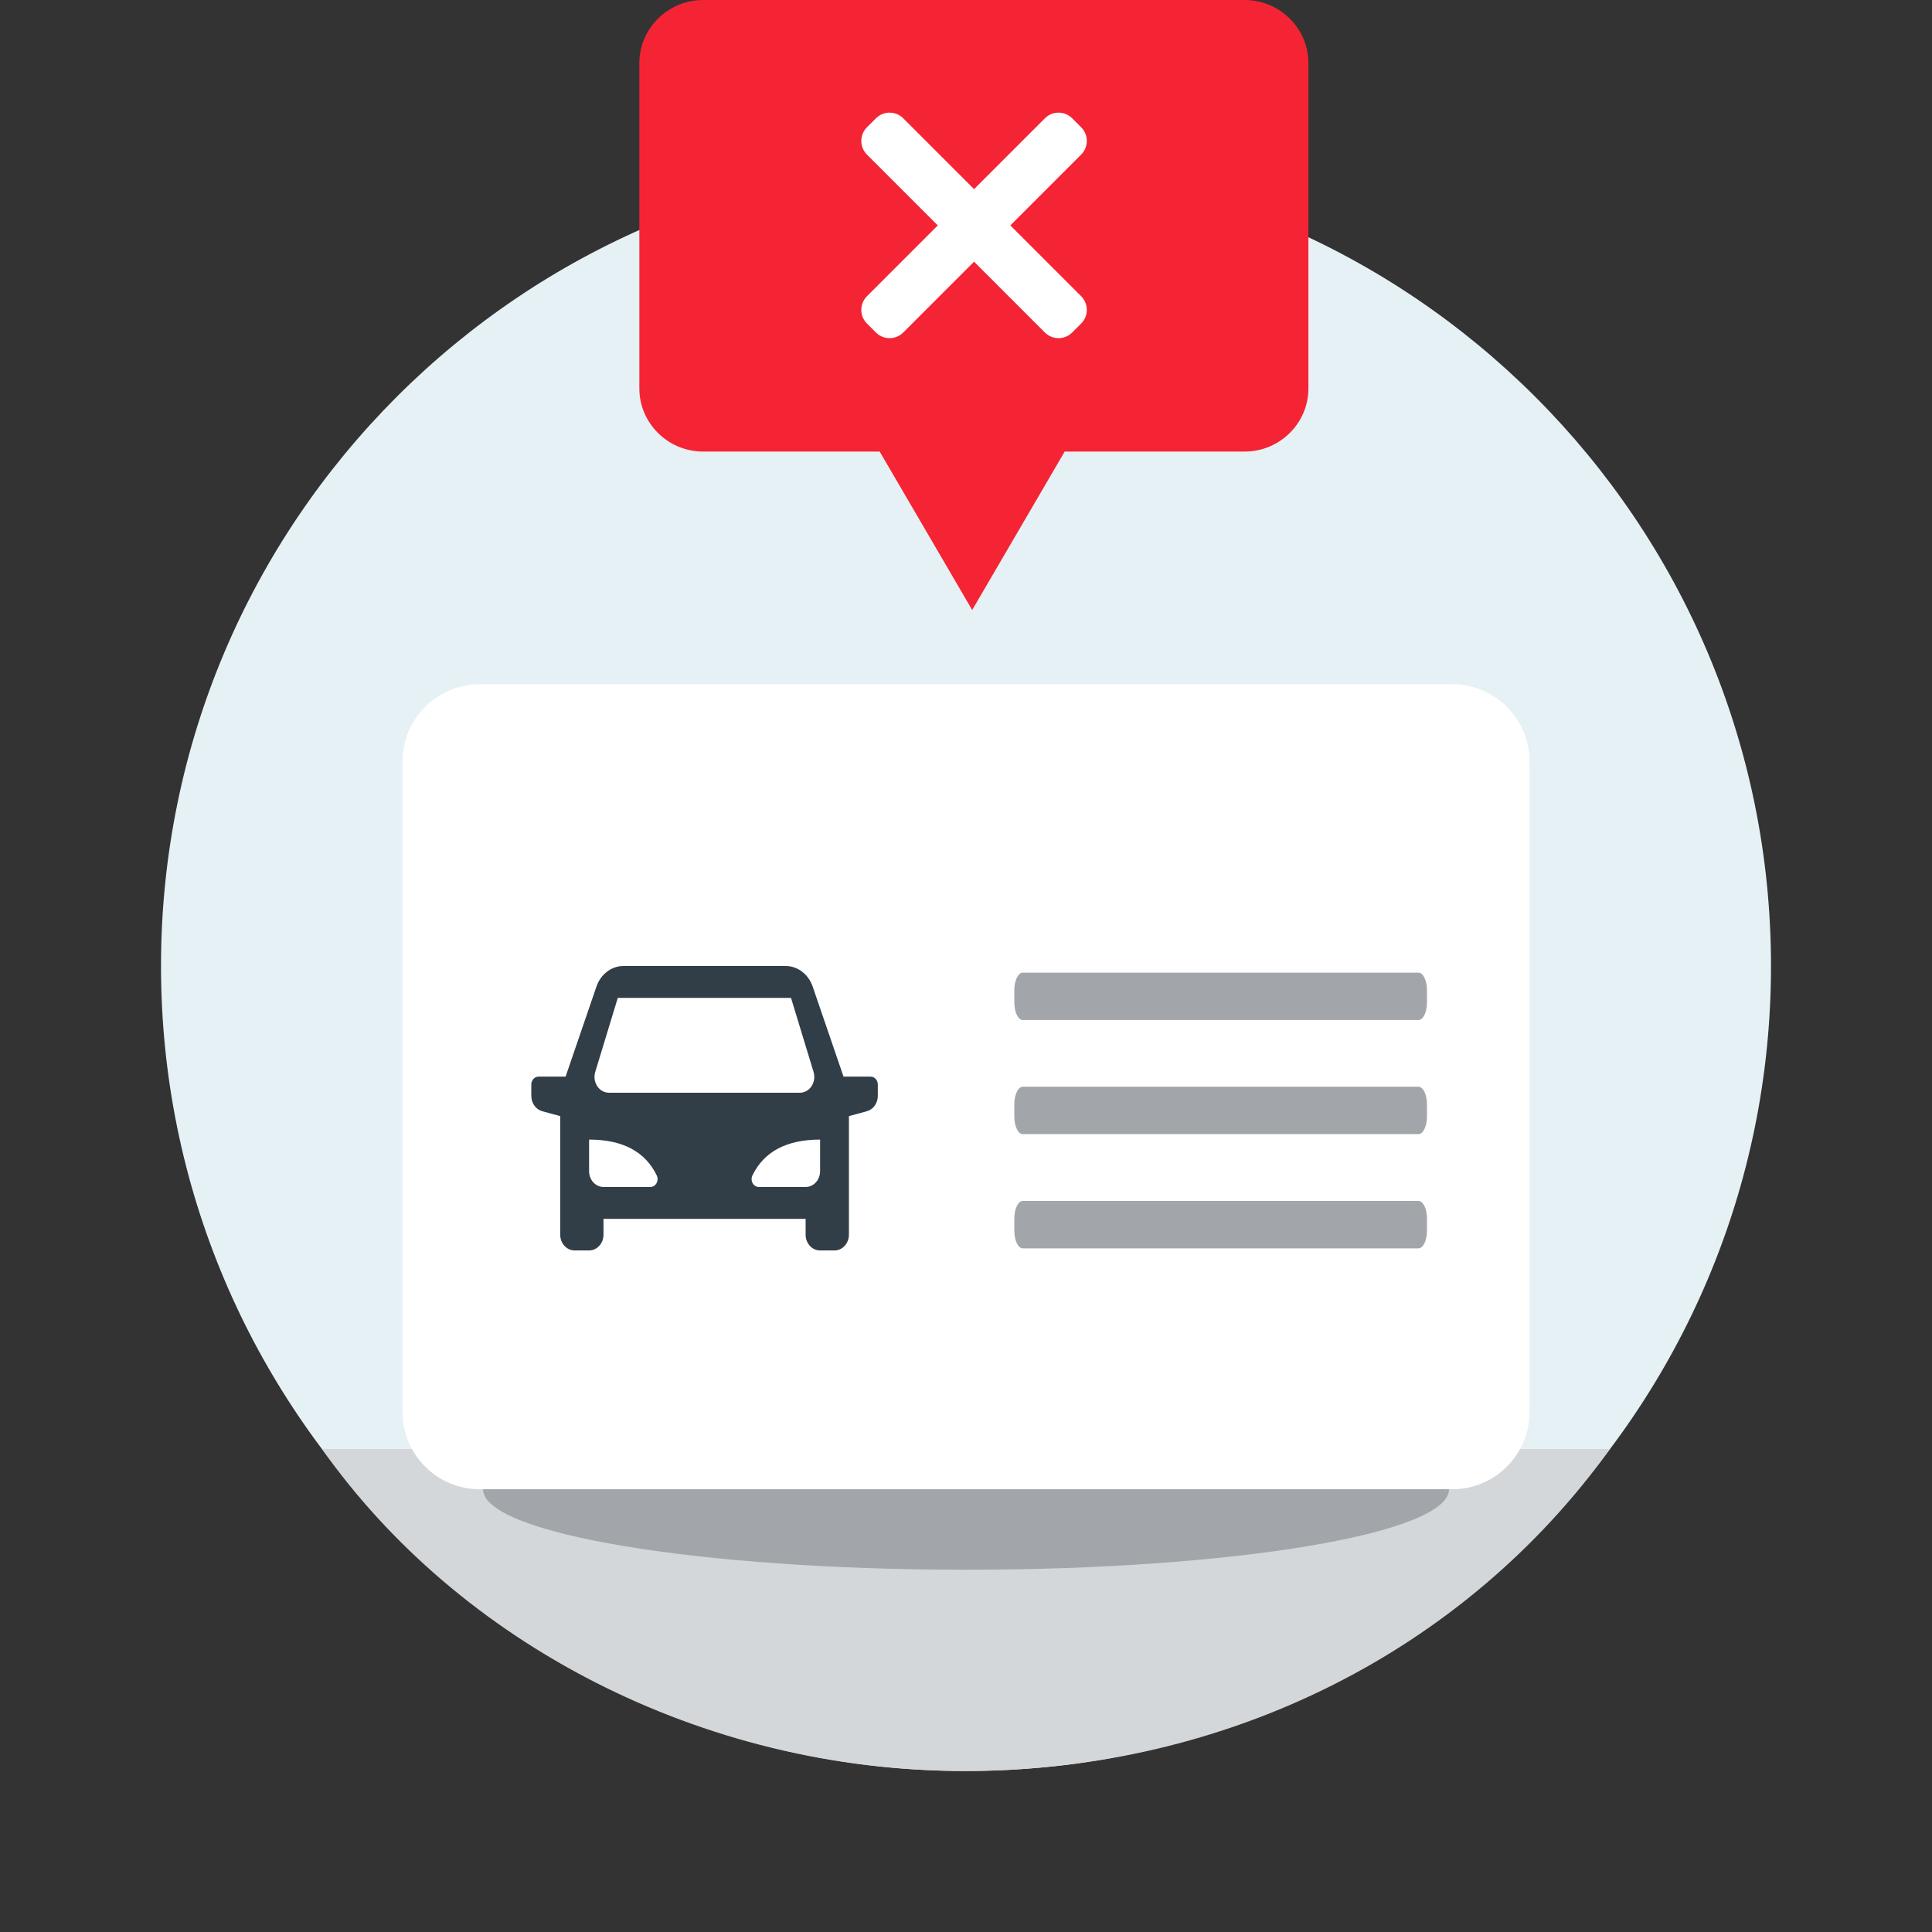
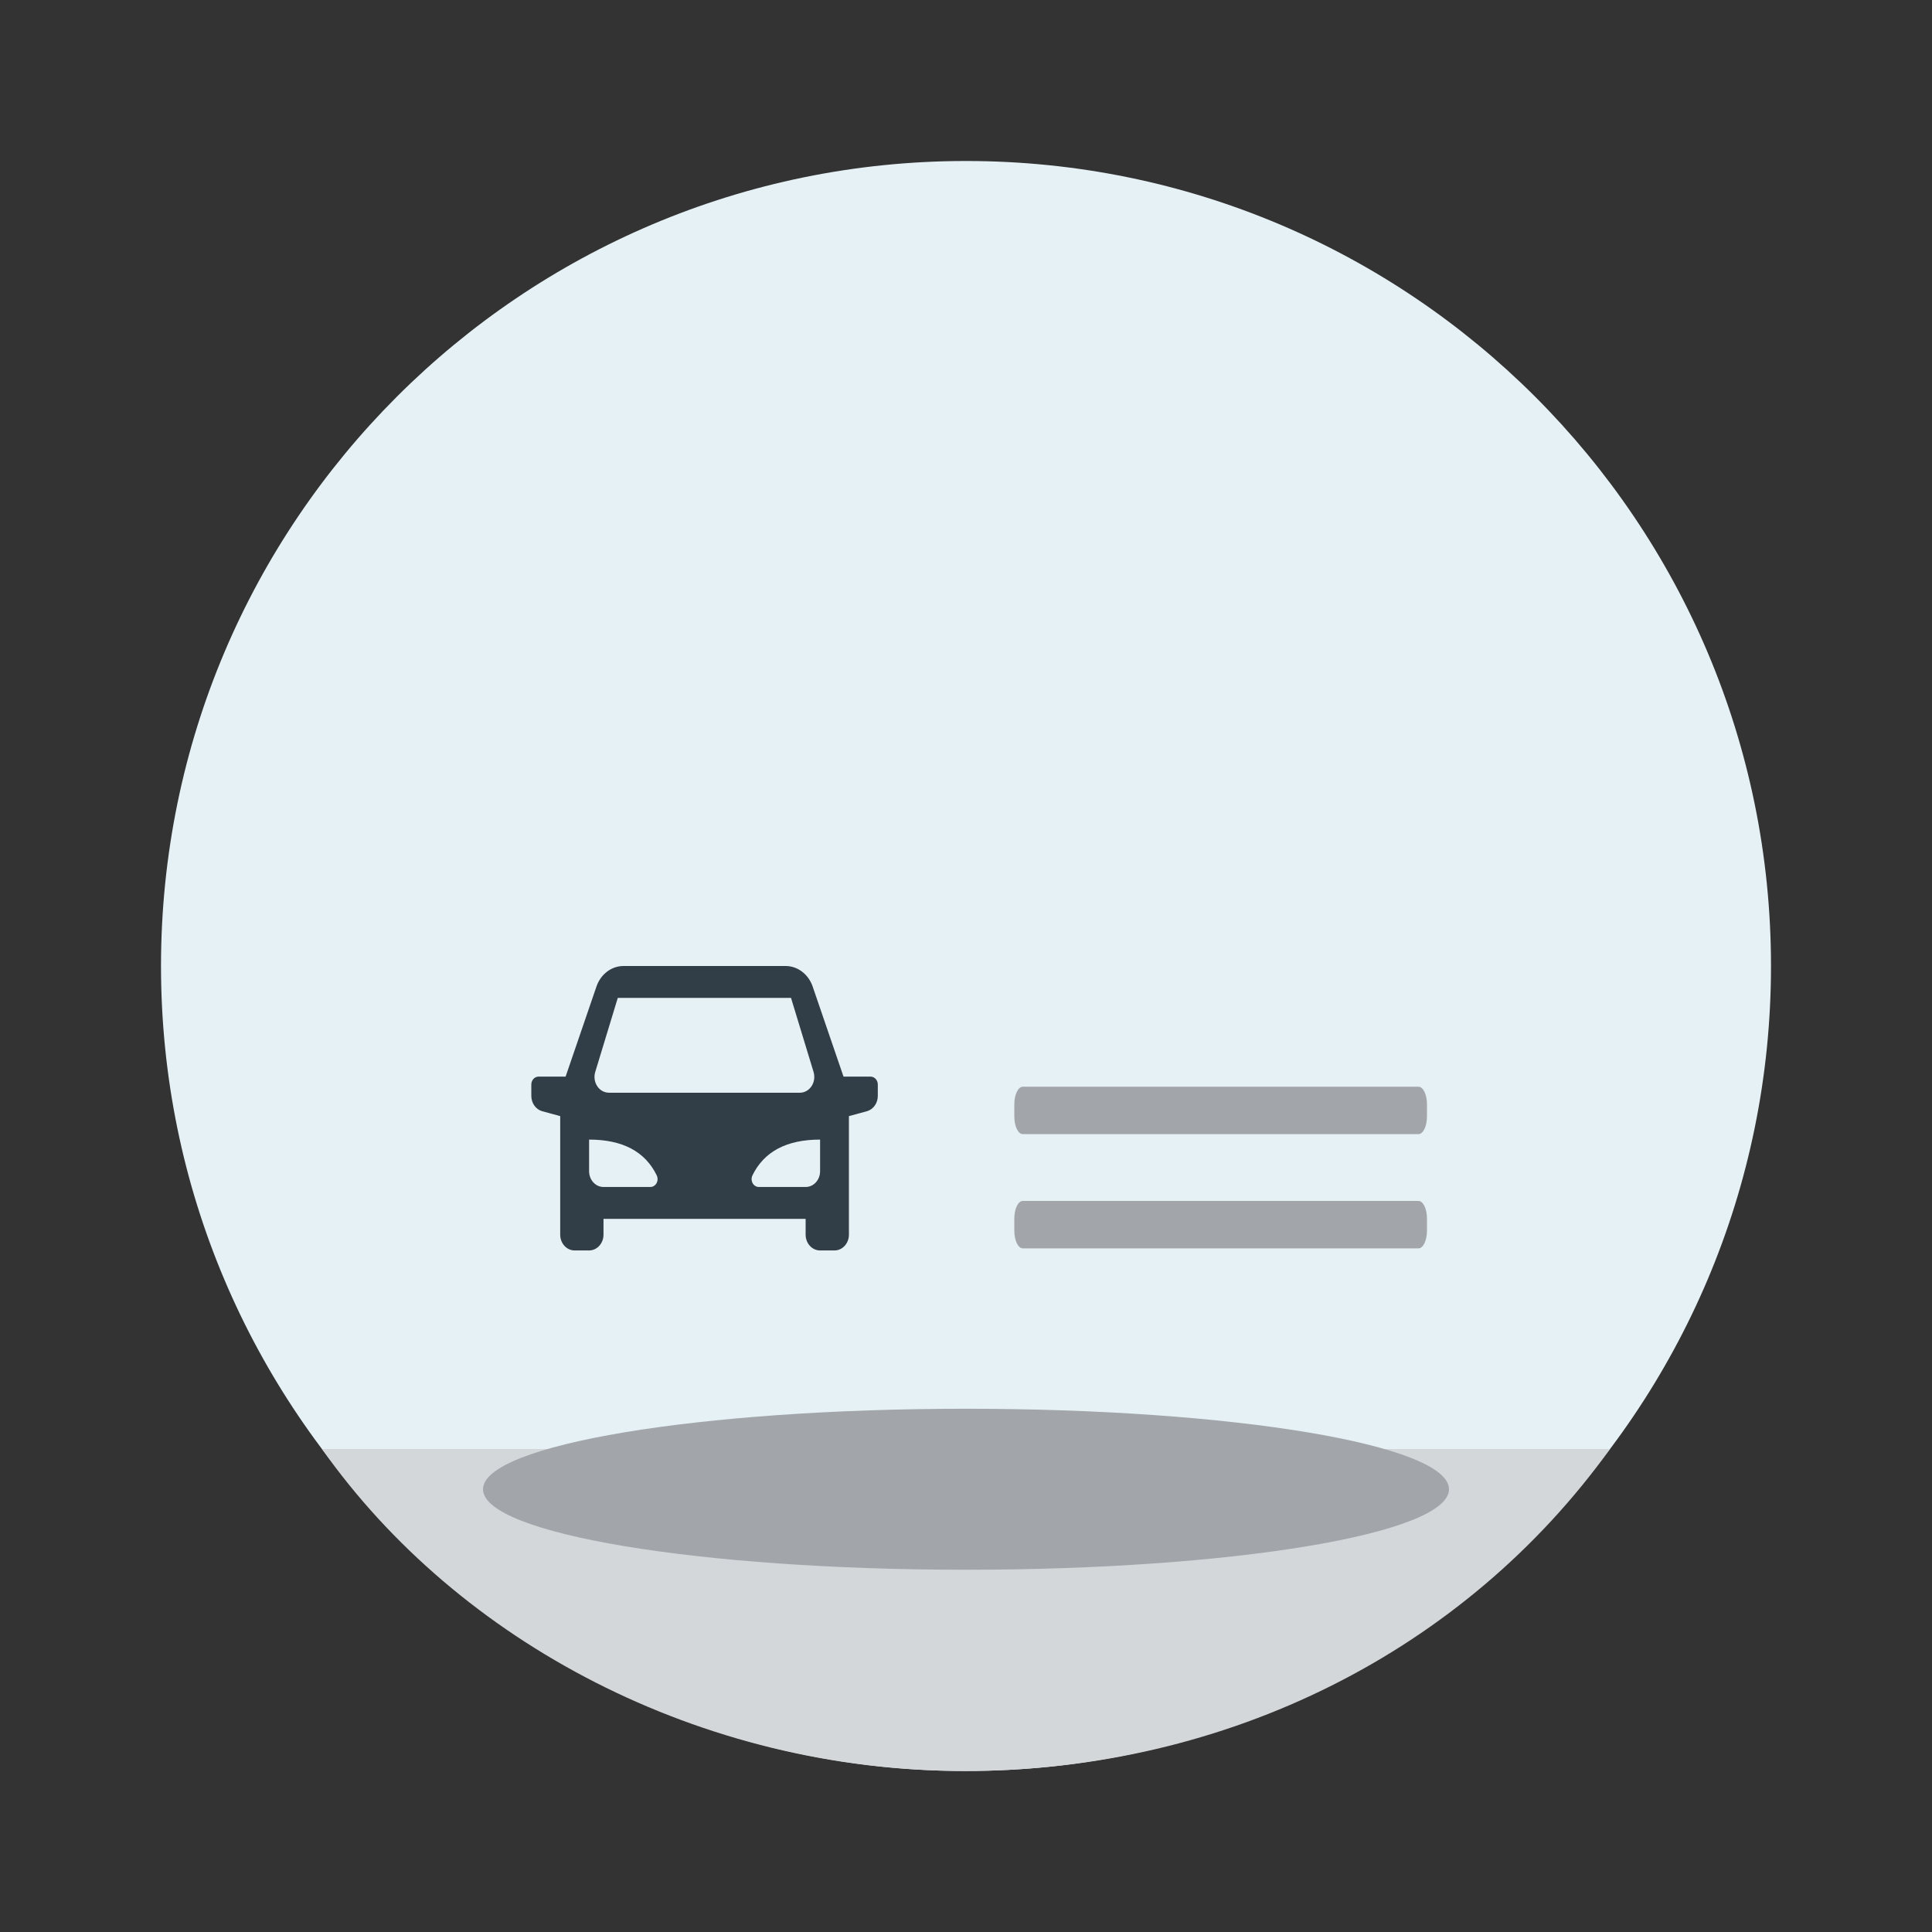
<svg xmlns="http://www.w3.org/2000/svg" width="200" height="200" viewBox="0 0 200 200" fill="none">
  <rect x="0" y="0" width="200" height="200" fill="#333333" stroke="none" />
  <path fill-rule="evenodd" clip-rule="evenodd" d="M183.333 100C183.333 146.023 146.024 183.333 100 183.333C53.976 183.333 16.667 146.023 16.667 100C16.667 53.976 53.976 16.666 100 16.666C146.024 16.666 183.333 53.976 183.333 100Z" fill="#E6F1F5" />
  <path fill-rule="evenodd" clip-rule="evenodd" d="M166.667 150H33.333C47.454 170 72.532 183.333 99.838 183.333C127.143 183.333 151.685 170.833 166.667 150Z" fill="#D4D7D9" />
  <path fill-rule="evenodd" clip-rule="evenodd" d="M150.001 154.167C150.001 158.77 127.614 162.5 100.001 162.5C72.386 162.5 50.001 158.77 50.001 154.167C50.001 149.563 72.386 145.833 100.001 145.833C127.614 145.833 150.001 149.563 150.001 154.167Z" fill="#A2A6AB" />
-   <path d="M41.667 78.833C41.667 74.415 45.249 70.833 49.667 70.833H150.334C154.752 70.833 158.334 74.415 158.334 78.833V146.167C158.334 150.585 154.752 154.167 150.334 154.167H49.667C45.249 154.167 41.667 150.585 41.667 146.167V78.833Z" fill="white" />
-   <path fill-rule="evenodd" clip-rule="evenodd" d="M146.84 105.594H105.881C105.396 105.594 105.002 104.779 105.002 103.775V102.506C105.002 101.502 105.396 100.686 105.881 100.686H146.84C147.325 100.686 147.72 101.502 147.72 102.506V103.775C147.72 104.779 147.325 105.594 146.84 105.594Z" fill="#A2A6AB" />
  <path fill-rule="evenodd" clip-rule="evenodd" d="M146.84 117.404H105.881C105.396 117.404 105.002 116.589 105.002 115.585V114.316C105.002 113.312 105.396 112.497 105.881 112.497H146.84C147.325 112.497 147.72 113.312 147.72 114.316V115.585C147.72 116.589 147.325 117.404 146.84 117.404Z" fill="#A2A6AB" />
  <path fill-rule="evenodd" clip-rule="evenodd" d="M146.84 129.23H105.881C105.396 129.23 105.002 128.414 105.002 127.41V126.141C105.002 125.137 105.396 124.322 105.881 124.322H146.84C147.325 124.322 147.72 125.137 147.72 126.141V127.41C147.72 128.414 147.325 129.23 146.84 129.23Z" fill="#A2A6AB" />
  <path fill-rule="evenodd" clip-rule="evenodd" d="M63.952 103.302L61.62 110.964C61.358 111.822 61.781 112.747 62.565 113.034C62.717 113.088 62.876 113.118 63.036 113.118H82.802C83.629 113.118 84.295 112.384 84.295 111.479C84.295 111.305 84.27 111.13 84.219 110.964L81.886 103.302H63.952ZM84.896 117.97C81.432 117.97 79.099 119.205 77.892 121.674C77.698 122.072 77.835 122.568 78.2 122.78C78.305 122.844 78.428 122.877 78.551 122.877H83.401C84.228 122.877 84.896 122.145 84.896 121.243V117.97ZM60.983 117.97V121.243C60.983 122.145 61.651 122.877 62.478 122.877H67.328C67.741 122.877 68.075 122.511 68.073 122.059C68.073 121.924 68.043 121.792 67.985 121.674C66.782 119.203 64.447 117.97 60.983 117.97ZM87.88 115.541V127.811C87.88 128.714 87.212 129.446 86.388 129.446H84.893C84.066 129.446 83.398 128.714 83.398 127.811V126.175H62.474V127.811C62.474 128.714 61.806 129.446 60.979 129.446H59.486C58.66 129.446 57.992 128.714 57.992 127.811V115.541L56.133 115.034C55.468 114.851 55.002 114.197 55.002 113.448V112.27C55.002 111.818 55.336 111.452 55.749 111.452H58.551L61.746 102.124C62.184 100.848 63.299 100 64.546 100H81.326C82.571 100 83.688 100.848 84.126 102.124L87.321 111.452H90.123C90.536 111.452 90.87 111.818 90.87 112.27V113.448C90.87 114.197 90.403 114.851 89.739 115.034L87.88 115.541Z" fill="#313D47" />
-   <path fill-rule="evenodd" clip-rule="evenodd" d="M128.85 0H72.783C69.154 0 66.186 2.935 66.186 6.523V40.224C66.186 43.811 69.154 46.746 72.783 46.746H91.063L100.64 63.148L110.216 46.746H128.85C132.478 46.746 135.446 43.811 135.446 40.224V6.523C135.446 2.935 132.478 0 128.85 0Z" fill="#F42434" />
-   <path fill-rule="evenodd" clip-rule="evenodd" d="M111.92 16.003C112.701 15.222 112.701 13.956 111.92 13.175L110.993 12.248C110.212 11.466 108.945 11.466 108.164 12.248L100.834 19.578L93.504 12.247C92.723 11.466 91.457 11.466 90.676 12.248L89.748 13.175C88.967 13.956 88.967 15.222 89.748 16.003L97.079 23.333L89.748 30.665C88.967 31.447 88.968 32.713 89.749 33.494L90.676 34.42C91.457 35.201 92.723 35.2 93.504 34.419L100.834 27.089L108.165 34.419C108.946 35.2 110.212 35.201 110.993 34.42L111.919 33.494C112.701 32.713 112.701 31.447 111.92 30.665L104.59 23.333L111.92 16.003Z" fill="white" />
</svg>